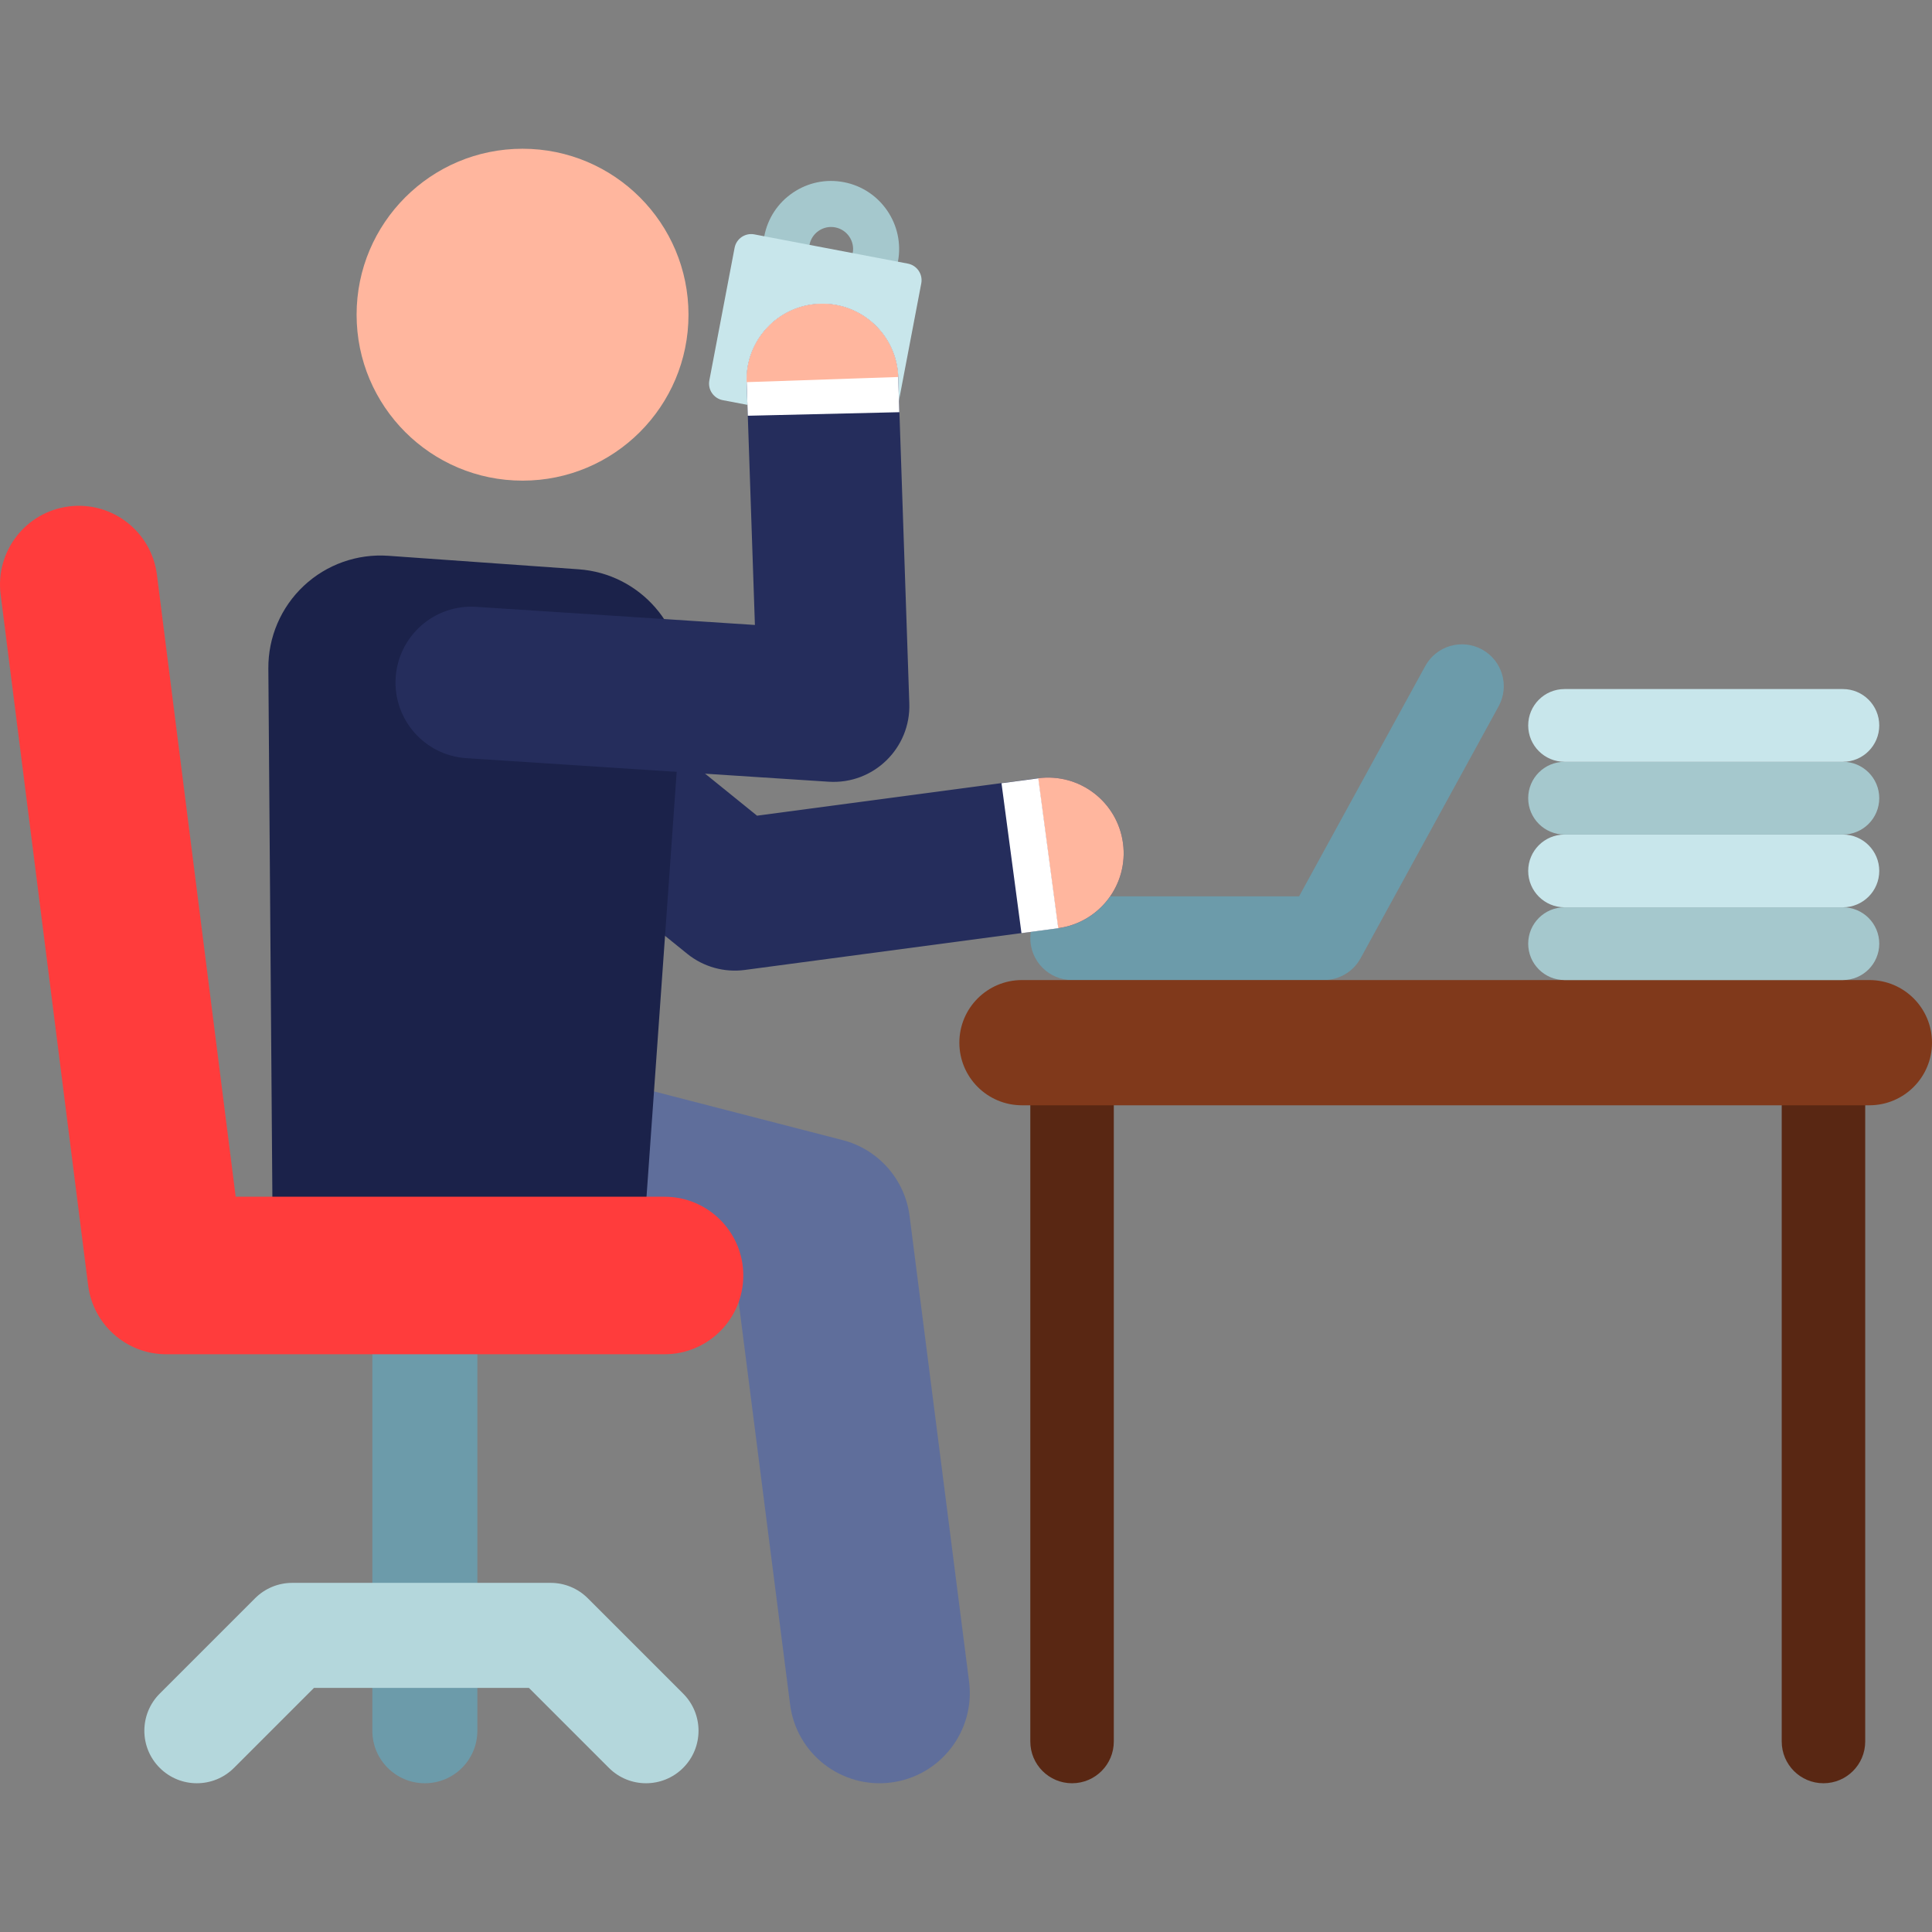
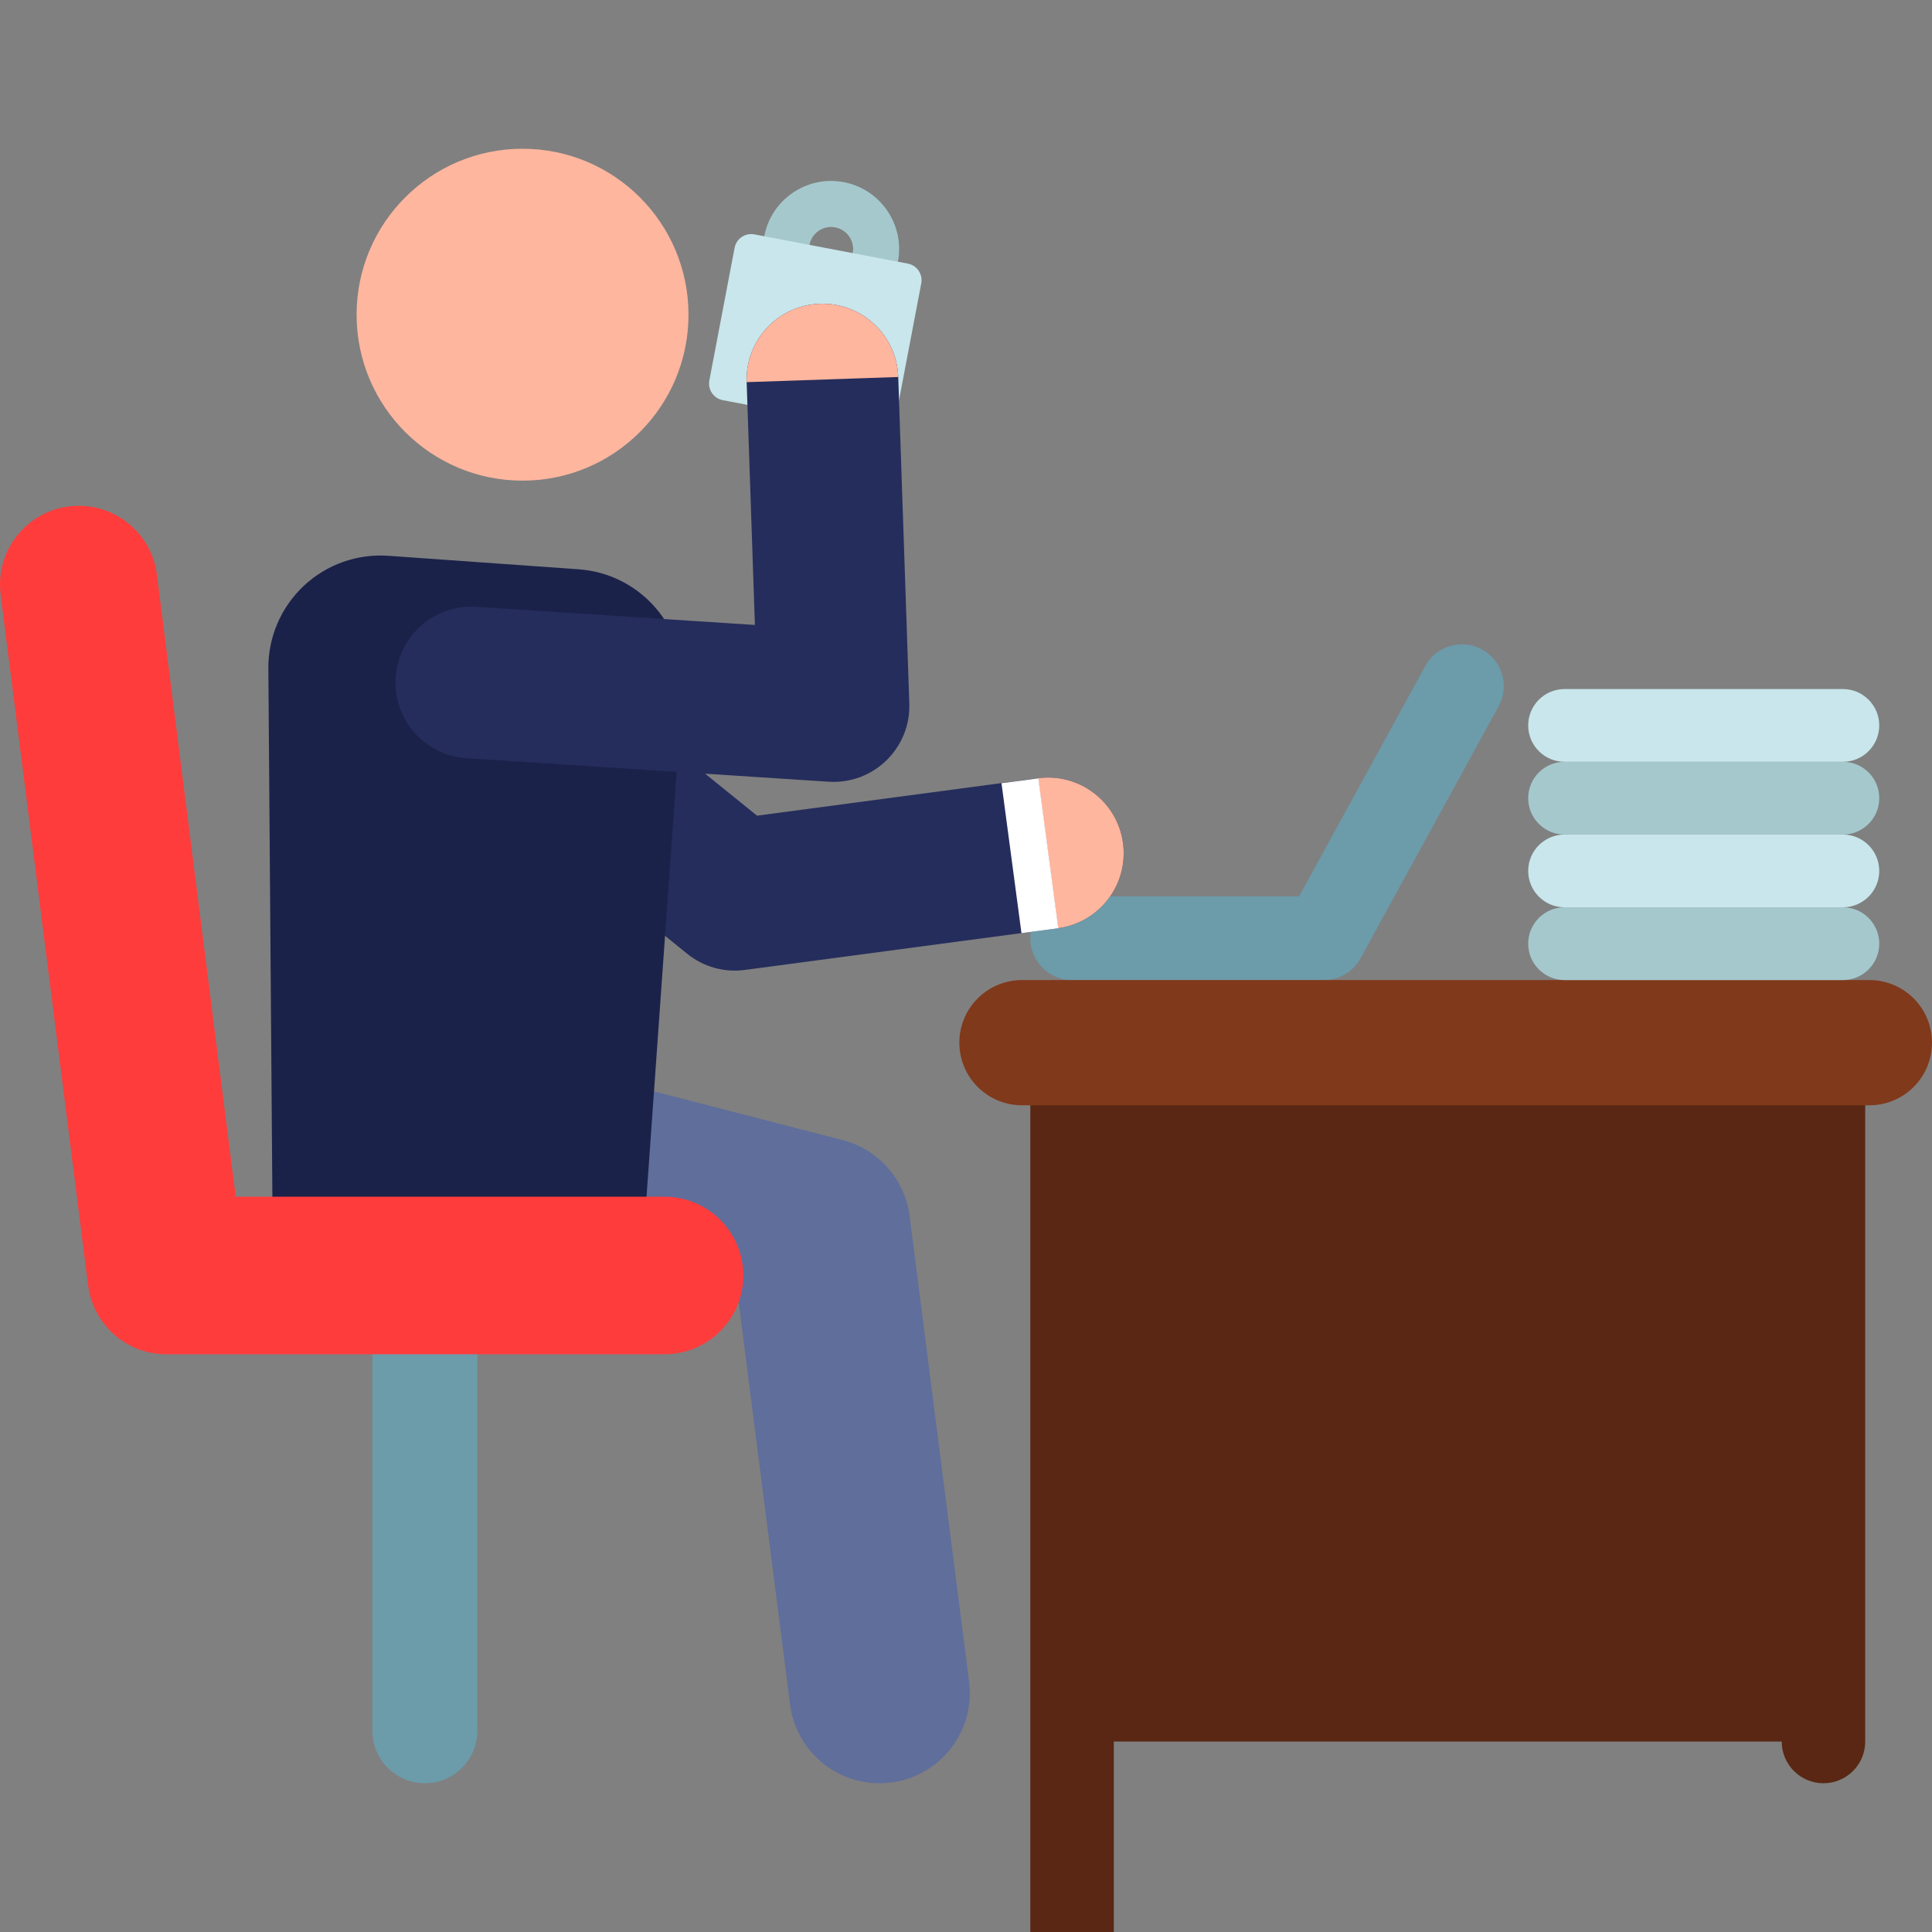
<svg xmlns="http://www.w3.org/2000/svg" version="1.1" id="Capa_1" x="0px" y="0px" viewBox="0 0 512 512" style="enable-background:new 0 0 512 512;" xml:space="preserve">
  <rect x="0" y="0" width="512" height="512" fill="#808080" stroke="none" />
  <path style="fill:#6C9BAA;" d="M350.834,259.725h-66.7c-6.125,0-11.089-4.965-11.089-11.089s4.964-11.089,11.089-11.089h60.131  l33.439-61.033c2.942-5.371,9.679-7.341,15.054-4.397c5.37,2.943,7.34,9.682,4.397,15.053l-36.595,66.794  C358.613,257.516,354.885,259.725,350.834,259.725z" />
  <path style="fill:#252D5C;" d="M182.117,252.761l-70.064-56.679c-8.608-6.963-9.941-19.586-2.978-28.194  c6.964-8.607,19.586-9.941,28.194-2.977l63.357,51.254l74.462-9.923c10.975-1.465,21.057,6.249,22.519,17.223  c1.463,10.975-6.248,21.057-17.223,22.52l-83.012,11.063C191.971,257.768,186.439,256.258,182.117,252.761z" />
  <path style="fill:#6C9BAA;" d="M112.589,472.58c-7.685,0-13.916-6.23-13.916-13.916v-117.35c0-7.685,6.23-13.916,13.916-13.916  c7.685,0,13.916,6.23,13.916,13.916v117.351C126.505,466.35,120.275,472.58,112.589,472.58z" />
  <path style="fill:#5F6E9B;" d="M209.38,451.698l-13.711-107.307L95.318,318.483c-12.786-3.301-20.475-16.342-17.175-29.128  c3.301-12.786,16.34-20.474,29.128-17.174l116.038,29.958c9.473,2.446,16.5,10.416,17.74,20.121l15.764,123.378  c1.674,13.099-7.588,25.074-20.687,26.748C223.06,474.054,211.058,464.829,209.38,451.698z" />
  <path style="fill:#1B224A;" d="M170.092,334.65l-67.241,14.203c-7.451,1.574-15.215-0.282-21.149-5.056  c-5.934-4.774-9.409-11.961-9.467-19.576l-1.118-147.07c-0.063-8.284,3.336-16.217,9.375-21.887  c6.04-5.669,14.173-8.56,22.436-7.973l50.425,3.579c16.366,1.162,28.692,15.371,27.531,31.738L170.092,334.65z" />
  <circle style="fill:#FFB69E;" cx="138.48" cy="83.397" r="43.978" />
  <path style="fill:#FF3C3C;" d="M176.108,358.893H44.063c-10.514,0-19.387-7.82-20.708-18.251L0.168,157.54  c-1.448-11.437,6.649-21.882,18.086-23.33c11.428-1.45,21.882,6.649,23.331,18.086l20.875,164.85h113.648  c11.528,0,20.873,9.346,20.873,20.874S187.636,358.893,176.108,358.893z" />
-   <path style="fill:#592713;" d="M483.237,472.58c-6.109,0-11.063-4.953-11.063-11.063V287.673H295.17v173.845  c0,6.11-4.953,11.063-11.063,11.063s-11.063-4.953-11.063-11.063V276.61c0-6.11,4.953-11.063,11.063-11.063h199.13  c6.109,0,11.063,4.953,11.063,11.063v184.908C494.3,467.627,489.347,472.58,483.237,472.58z" />
+   <path style="fill:#592713;" d="M483.237,472.58c-6.109,0-11.063-4.953-11.063-11.063H295.17v173.845  c0,6.11-4.953,11.063-11.063,11.063s-11.063-4.953-11.063-11.063V276.61c0-6.11,4.953-11.063,11.063-11.063h199.13  c6.109,0,11.063,4.953,11.063,11.063v184.908C494.3,467.627,489.347,472.58,483.237,472.58z" />
  <path style="fill:#80391B;" d="M495.406,292.912H270.833c-9.165,0-16.594-7.429-16.594-16.594s7.429-16.594,16.594-16.594h224.573  c9.165,0,16.594,7.429,16.594,16.594S504.571,292.912,495.406,292.912z" />
  <path style="fill:#FFB69E;" d="M297.608,223.465c-1.462-10.974-11.543-18.688-22.519-17.223l5.296,39.742  C291.36,244.522,299.071,234.44,297.608,223.465z" />
  <rect x="267.92" y="206.708" transform="matrix(-0.991 0.132 -0.132 -0.991 573.253 415.473)" style="fill:#FFFFFF;" width="9.849" height="40.089" />
  <path style="fill:#A5C8CD;" d="M220.255,84.019c-1.115,0-2.245-0.104-3.381-0.321c-9.766-1.86-16.197-11.318-14.338-21.085  c0.901-4.731,3.59-8.828,7.573-11.536c3.985-2.709,8.784-3.704,13.512-2.802l0,0c9.765,1.86,16.197,11.318,14.339,21.084  C236.316,77.991,228.737,84.018,220.255,84.019z M220.235,60.153c-1.157,0-2.288,0.346-3.267,1.011  c-1.287,0.876-2.158,2.201-2.449,3.731c-0.602,3.159,1.478,6.219,4.638,6.82c3.154,0.602,6.219-1.479,6.82-4.638  c0.602-3.159-1.479-6.219-4.639-6.82l0,0C220.971,60.188,220.602,60.153,220.235,60.153z" />
  <path style="fill:#C8E6EB;" d="M240.584,69.86c2.43,0.463,4.024,2.807,3.561,5.237l-6.692,35.138  c-0.463,2.43-2.807,4.024-5.237,3.561l-40.672-7.746c-2.43-0.463-4.024-2.807-3.561-5.237l6.692-35.138  c0.463-2.43,2.807-4.024,5.237-3.561L240.584,69.86z" />
  <path style="fill:#A5C8CD;" d="M488.381,259.725h-73.754c-5.324,0-9.64-4.316-9.64-9.64s4.316-9.64,9.64-9.64h73.754  c5.324,0,9.64,4.316,9.64,9.64S493.704,259.725,488.381,259.725z" />
  <path style="fill:#C8E6EB;" d="M488.381,240.445h-73.754c-5.324,0-9.64-4.316-9.64-9.64s4.316-9.64,9.64-9.64h73.754  c5.324,0,9.64,4.316,9.64,9.64S493.704,240.445,488.381,240.445z" />
  <path style="fill:#A5C8CD;" d="M488.381,221.165h-73.754c-5.324,0-9.64-4.316-9.64-9.64s4.316-9.64,9.64-9.64h73.754  c5.324,0,9.64,4.316,9.64,9.64S493.704,221.165,488.381,221.165z" />
  <path style="fill:#C8E6EB;" d="M488.381,201.886h-73.754c-5.324,0-9.64-4.316-9.64-9.64s4.316-9.64,9.64-9.64h73.754  c5.324,0,9.64,4.316,9.64,9.64S493.704,201.886,488.381,201.886z" />
  <path style="fill:#252D5C;" d="M219.59,207.164l-95.985-6.239c-11.075-0.72-19.469-10.281-18.749-21.356  s10.289-19.477,21.356-18.749l73.845,4.8l-2.186-64.348c-0.376-11.092,8.31-20.388,19.402-20.765  c11.087-0.39,20.388,8.31,20.766,19.401l2.938,86.522C241.379,198.268,231.476,207.936,219.59,207.164z" />
-   <path style="fill:#FFFFFF;" d="M238.33,109.236l-0.291-9.328c-0.377-11.092-9.678-19.791-20.766-19.401  c-11.092,0.377-19.778,9.674-19.402,20.765l0.303,8.905L238.33,109.236z" />
  <path style="fill:#FFB69E;" d="M238.039,99.908c-0.377-11.092-9.678-19.791-20.766-19.401c-11.092,0.377-19.778,9.674-19.402,20.765  L238.039,99.908z" />
-   <path style="fill:#B4D7DC;" d="M161.364,468.504l-21.199-21.198H83.209l-21.198,21.198c-5.435,5.434-14.246,5.435-19.68,0  c-5.435-5.434-5.435-14.245-0.001-19.68l25.274-25.274c2.61-2.61,6.149-4.076,9.84-4.076h68.484c3.691,0,7.23,1.466,9.84,4.076  l25.274,25.274c5.435,5.434,5.435,14.245,0.001,19.68C175.609,473.938,166.799,473.939,161.364,468.504z" />
  <g>
</g>
  <g>
</g>
  <g>
</g>
  <g>
</g>
  <g>
</g>
  <g>
</g>
  <g>
</g>
  <g>
</g>
  <g>
</g>
  <g>
</g>
  <g>
</g>
  <g>
</g>
  <g>
</g>
  <g>
</g>
  <g>
</g>
</svg>